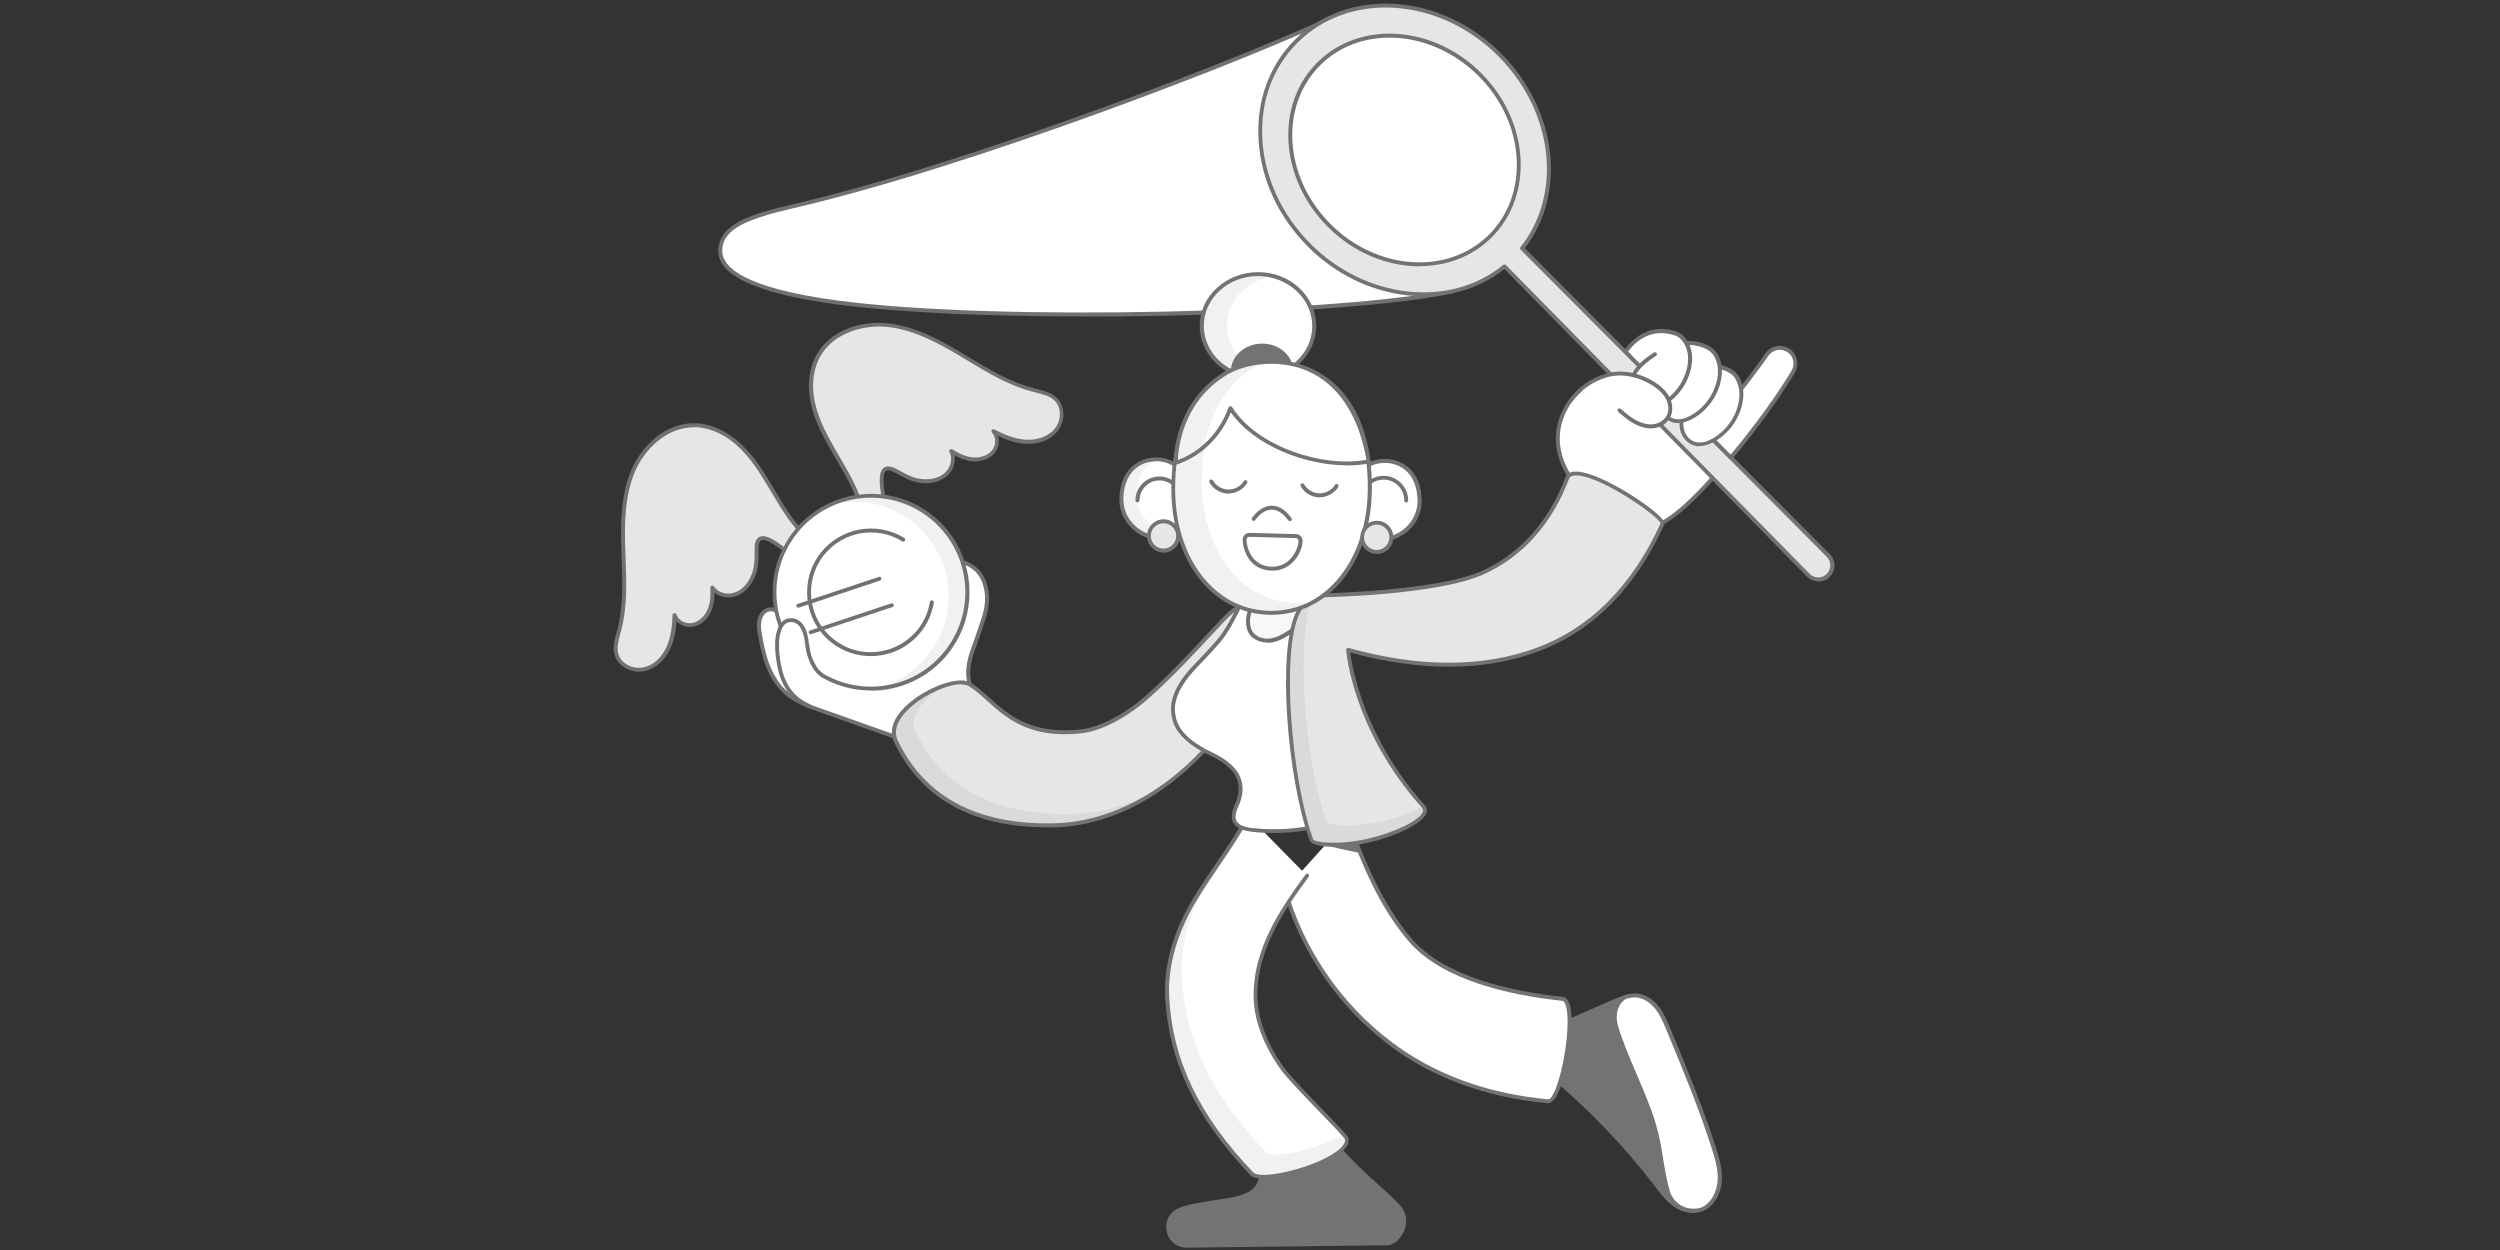
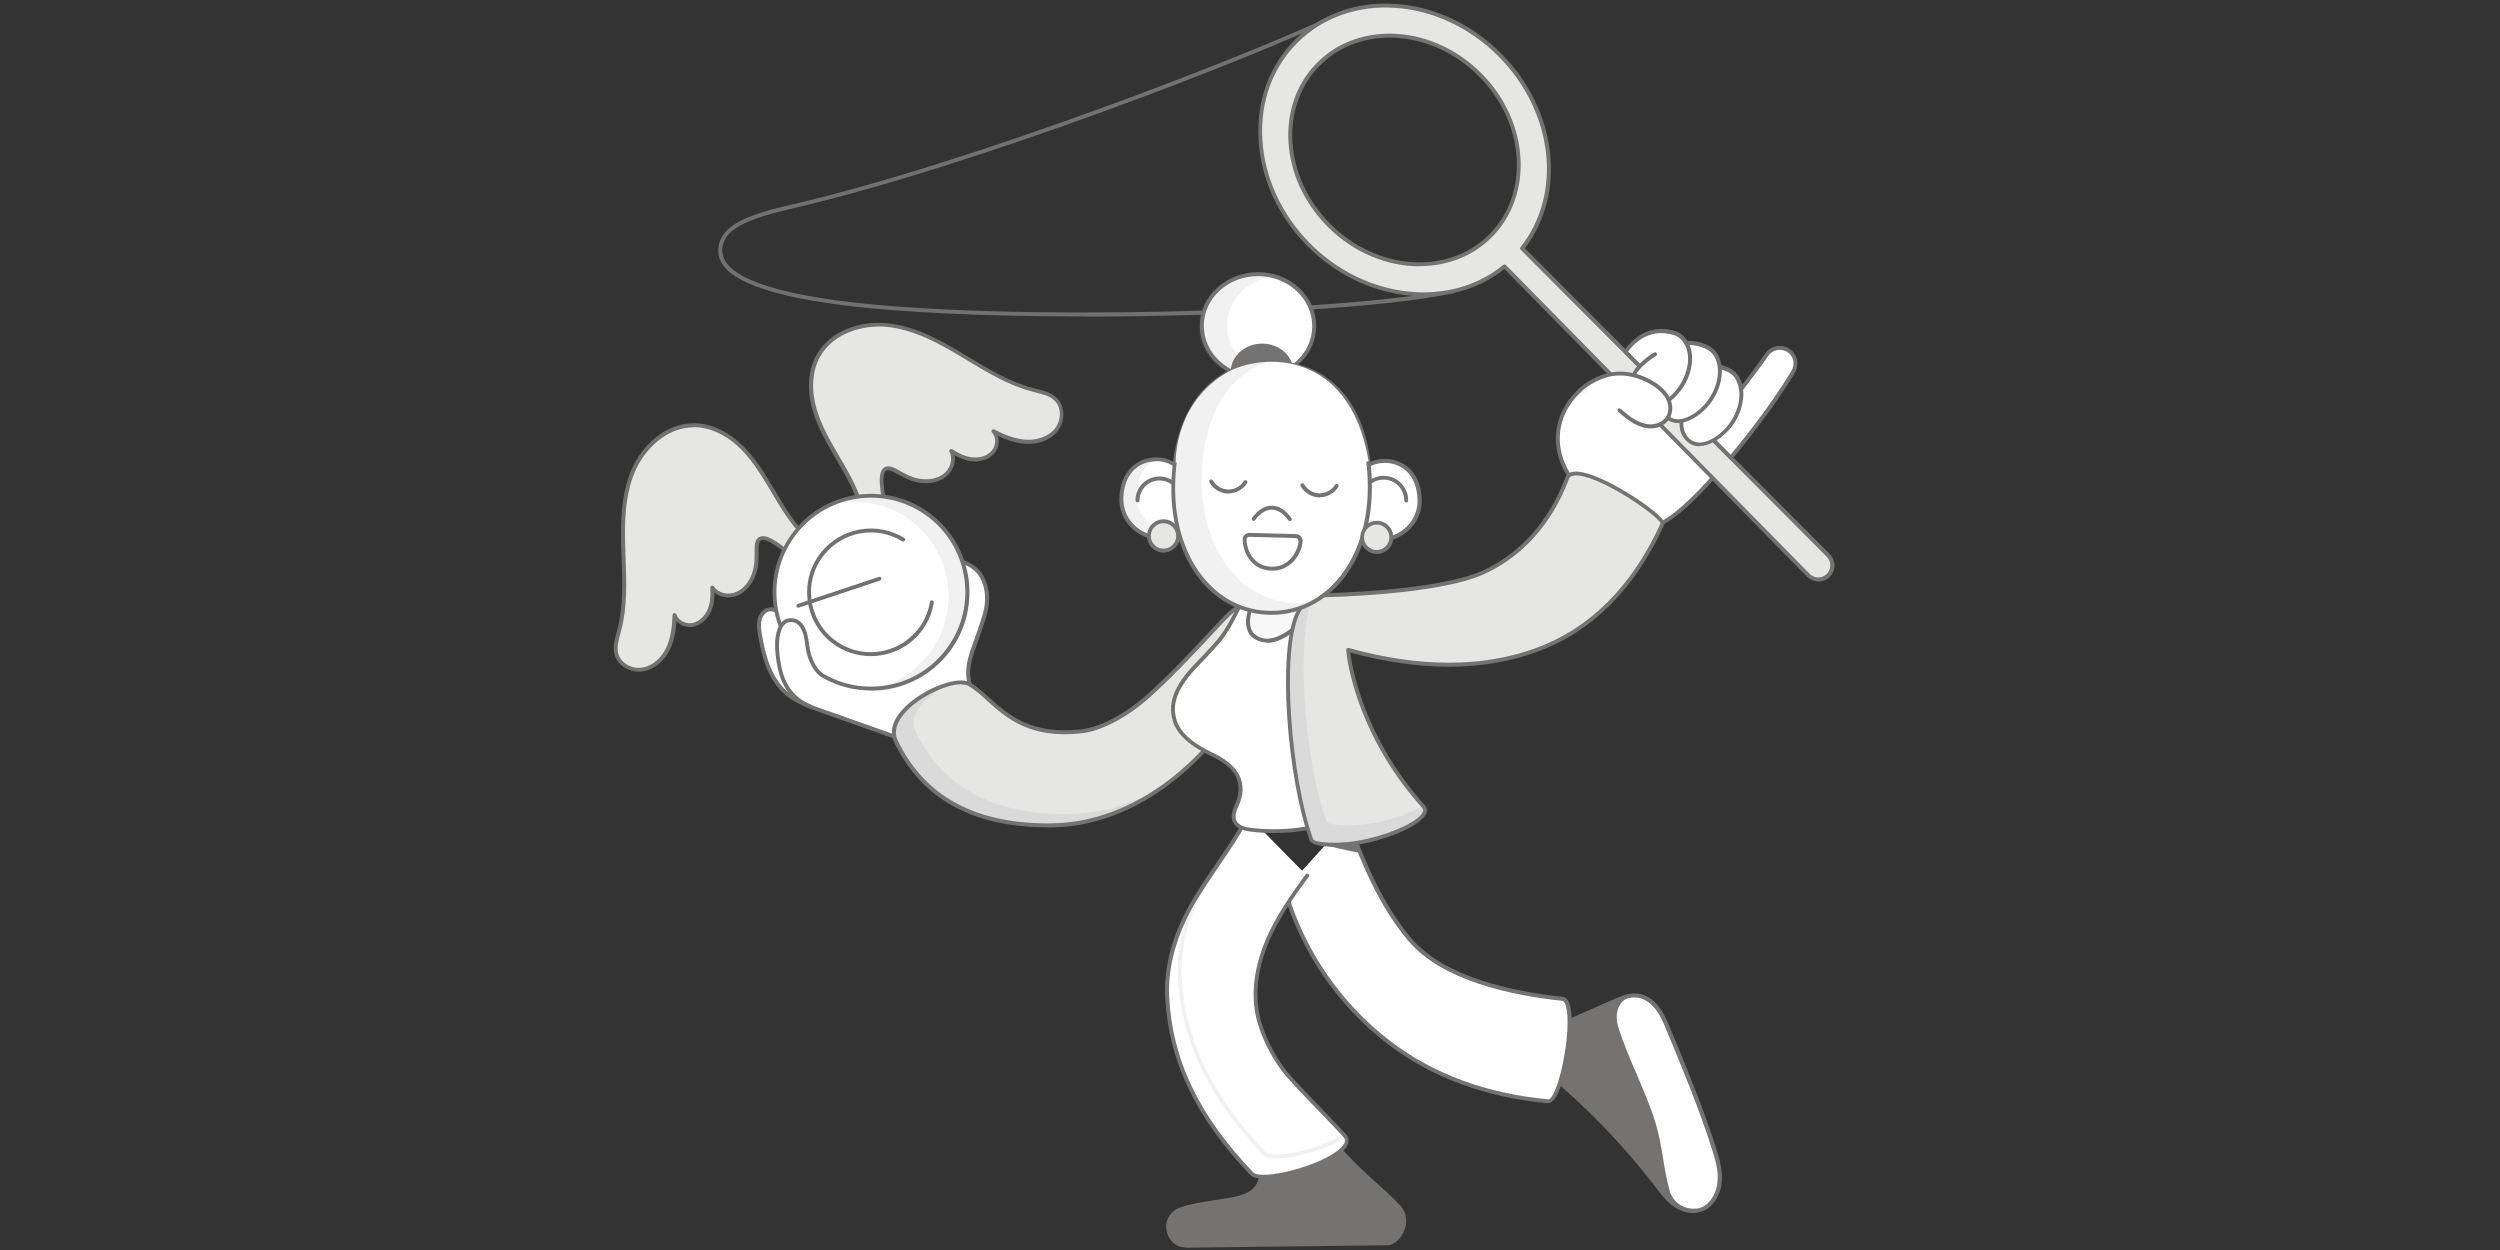
<svg xmlns="http://www.w3.org/2000/svg" id="a" viewBox="0 0 184 92">
  <rect x="0" y="0" width="184" height="92" fill="#333333" stroke="none" />
  <defs>
    <style>.b{opacity:.1;}.c{fill:#f8f8f8;}.d{fill:#e6e6e5;}.e{fill:#fff;}.f{fill:#747371;}.g{fill:#717270;}</style>
  </defs>
  <g>
    <g>
      <path class="e" d="M71.53,50.73c-.33-.65-.32-1.44-.15-2.15s.47-1.39,.7-2.09c.3-.92,.7-1.86,.54-2.93-.26-1.73-1.42-2.17-2.37-2.34-.7-.12-1.29,.6-1.9,.96-.76,.44-1.43,1.04-1.94,1.75-.38,.53-.69,1.13-1.2,1.54-.45,.36-1.01,.55-1.57,.68-2.19,.49-4.73,.23-6.49-1.17-.24-.19-.61-.16-.86,.03s-.38,.49-.41,.8,.01,.61,.07,.92c.14,.8,.31,1.6,.61,2.35s.75,1.46,1.37,1.98c.71,.6,1.6,.92,2.47,1.23l5.69,2.02,5.45-3.56Z" />
      <path class="g" d="M66.08,54.44s-.03,0-.05,0l-5.69-2.02c-.83-.3-1.78-.63-2.52-1.25-.59-.5-1.06-1.18-1.41-2.04-.32-.79-.48-1.61-.62-2.38-.06-.32-.1-.64-.07-.96,.04-.38,.21-.71,.47-.9,.31-.24,.76-.25,1.04-.03,1.57,1.25,3.95,1.68,6.36,1.14,.67-.15,1.15-.36,1.51-.65,.35-.29,.6-.66,.87-1.06,.1-.15,.2-.3,.31-.45,.53-.72,1.21-1.34,1.99-1.79,.17-.1,.34-.23,.53-.37,.45-.34,.92-.7,1.47-.6,.94,.16,2.21,.59,2.49,2.46,.14,.96-.14,1.8-.42,2.62-.04,.13-.09,.26-.13,.38-.08,.25-.17,.5-.26,.75-.16,.43-.32,.88-.43,1.33-.13,.56-.21,1.37,.14,2.06,.03,.07,.01,.15-.05,.19l-5.45,3.56s-.05,.02-.08,.02Zm-9.33-9.45c-.13,0-.27,.04-.38,.13-.19,.14-.32,.4-.35,.7-.03,.28,0,.56,.06,.88,.13,.75,.29,1.56,.6,2.32,.33,.81,.77,1.46,1.33,1.93,.7,.59,1.58,.9,2.43,1.2l5.62,1.99,5.28-3.46c-.26-.59-.3-1.32-.11-2.13,.11-.47,.28-.93,.44-1.37,.09-.24,.18-.49,.26-.74,.04-.13,.09-.26,.13-.39,.27-.78,.54-1.59,.41-2.48-.25-1.66-1.33-2.06-2.25-2.21-.43-.07-.82,.23-1.25,.55-.18,.14-.37,.28-.56,.39-.74,.43-1.4,1.01-1.9,1.71-.1,.14-.2,.29-.3,.44-.27,.4-.54,.81-.92,1.13-.52,.42-1.18,.61-1.63,.71-2.5,.56-4.97,.11-6.61-1.2-.08-.06-.19-.1-.3-.1Z" />
    </g>
    <g>
      <path class="d" d="M59.43,39.6c-1.01-.91-1.73-2.09-2.42-3.26s-1.38-2.36-2.33-3.33-2.23-1.7-3.59-1.71c-1.97-.01-3.69,1.53-4.47,3.34s-.8,3.85-.73,5.82,.21,3.98-.29,5.89c-.16,.61-.38,1.25-.19,1.85,.25,.79,1.19,1.23,2,1.06s1.46-.82,1.8-1.57,.43-1.59,.46-2.42c.17,.54,.81,.83,1.36,.72s.98-.57,1.2-1.08,.24-1.09,.21-1.65c.37,.57,1.2,.72,1.83,.45s1.05-.89,1.26-1.54,.15-1.21,.17-1.9c.05-.77,.47-1.2,2.58,.67s1.16-1.33,1.16-1.33Z" />
      <path class="g" d="M47.04,49.44c-.8,0-1.57-.49-1.79-1.2-.18-.57-.02-1.14,.13-1.7,.02-.07,.04-.15,.06-.22,.44-1.7,.38-3.51,.31-5.26,0-.2-.01-.39-.02-.59-.06-1.86-.06-4.01,.74-5.89,.74-1.72,2.44-3.44,4.61-3.43,1.27,0,2.58,.63,3.69,1.75,.92,.93,1.6,2.08,2.26,3.19l.1,.17c.74,1.25,1.43,2.35,2.4,3.23,.02,.02,.03,.04,.04,.07,.08,.28,.47,1.7-.05,2.03-.29,.18-.72,0-1.35-.56-1.44-1.28-1.95-1.34-2.13-1.27-.12,.05-.19,.22-.21,.5,0,.15,0,.29,0,.44,0,.5,0,.97-.17,1.49-.25,.77-.73,1.36-1.34,1.63-.59,.26-1.28,.17-1.73-.2,0,.53-.08,.95-.23,1.33-.25,.61-.75,1.05-1.3,1.17-.47,.1-.96-.07-1.27-.39-.04,.65-.15,1.36-.45,2.01-.4,.87-1.12,1.49-1.91,1.65-.13,.03-.25,.04-.38,.04Zm4.02-17.99c-2.02,0-3.62,1.63-4.32,3.25-.78,1.82-.78,3.93-.72,5.76,0,.19,.01,.39,.02,.59,.07,1.77,.14,3.6-.32,5.34-.02,.07-.04,.15-.06,.23-.14,.52-.29,1.05-.14,1.54,.21,.68,1.05,1.12,1.83,.96,.7-.14,1.34-.7,1.7-1.49,.35-.76,.42-1.62,.45-2.36,0-.07,.06-.13,.13-.14,.07,0,.14,.03,.16,.1,.14,.44,.68,.72,1.19,.62,.46-.1,.88-.48,1.1-1,.18-.42,.24-.92,.2-1.59,0-.07,.04-.13,.1-.15,.06-.02,.13,0,.17,.06,.31,.48,1.05,.66,1.65,.39,.53-.23,.96-.76,1.18-1.45,.15-.48,.16-.91,.16-1.4,0-.15,0-.3,0-.45,0-.16,.04-.62,.39-.76,.44-.18,1.21,.24,2.44,1.32,.71,.63,.95,.56,1,.53,.24-.15,.11-1.07-.06-1.67-.98-.9-1.68-2.01-2.42-3.26l-.1-.17c-.65-1.09-1.32-2.23-2.21-3.14-1.05-1.07-2.29-1.66-3.48-1.67h-.02Z" />
    </g>
    <g>
      <path class="d" d="M63.42,37.55c-.31-1.32-.99-2.53-1.68-3.7s-1.4-2.35-1.79-3.65-.41-2.77,.24-3.97c.94-1.73,3.13-2.49,5.09-2.3s3.76,1.16,5.45,2.18,3.38,2.1,5.3,2.59c.61,.15,1.28,.27,1.71,.72,.57,.6,.5,1.63-.04,2.26s-1.42,.88-2.25,.82-1.61-.39-2.34-.77c.39,.41,.34,1.11-.03,1.53s-.97,.59-1.53,.53-1.08-.32-1.55-.62c.32,.6,.05,1.4-.49,1.82s-1.29,.49-1.95,.36-1.13-.46-1.74-.77c-.7-.33-1.28-.17-.67,2.58s-1.72,.38-1.72,.38Z" />
      <path class="g" d="M64.9,38.65c-.57,0-1.4-.81-1.58-.99-.02-.02-.03-.04-.04-.07-.3-1.27-.93-2.41-1.66-3.66l-.1-.17c-.65-1.11-1.33-2.26-1.7-3.52-.45-1.51-.36-2.96,.25-4.08,1.03-1.9,3.37-2.56,5.23-2.37,2.03,.2,3.91,1.24,5.51,2.2,.17,.1,.34,.2,.5,.3,1.5,.9,3.05,1.84,4.75,2.27,.07,.02,.15,.04,.22,.06,.56,.14,1.14,.28,1.55,.71,.59,.62,.58,1.74-.03,2.46-.53,.61-1.41,.94-2.37,.87-.71-.05-1.38-.3-1.98-.58,.13,.42,.04,.93-.27,1.29-.37,.43-1,.65-1.65,.58-.48-.05-.92-.24-1.27-.44,.1,.57-.15,1.22-.67,1.61-.53,.4-1.28,.54-2.07,.38-.54-.11-.95-.33-1.39-.57-.13-.07-.25-.14-.39-.21-.26-.12-.43-.14-.54-.06-.15,.12-.34,.6,.08,2.48,.19,.83,.13,1.29-.17,1.45-.07,.04-.14,.05-.22,.05Zm-1.34-1.17c.44,.44,1.17,1,1.43,.86,.06-.03,.23-.21,.02-1.13-.36-1.59-.35-2.47,.02-2.77,.29-.24,.71-.04,.85,.02,.14,.07,.27,.15,.4,.22,.43,.24,.81,.44,1.31,.54,.71,.14,1.38,.02,1.84-.33,.52-.39,.72-1.13,.45-1.63-.03-.06-.02-.13,.03-.17,.05-.04,.12-.05,.18-.02,.56,.36,1.04,.55,1.49,.59,.56,.06,1.1-.12,1.4-.48,.34-.39,.35-1,.03-1.34-.05-.05-.05-.13-.01-.19,.04-.06,.12-.07,.18-.04,.66,.34,1.46,.69,2.29,.75,.86,.06,1.66-.23,2.13-.77,.52-.61,.54-1.55,.05-2.07-.35-.37-.89-.5-1.41-.63-.08-.02-.15-.04-.23-.06-1.74-.44-3.31-1.39-4.83-2.31-.17-.1-.33-.2-.5-.3-1.57-.94-3.42-1.96-5.39-2.16-1.77-.17-3.98,.45-4.95,2.23-.57,1.05-.65,2.42-.23,3.85,.36,1.22,1.03,2.36,1.67,3.46l.1,.17c.74,1.26,1.37,2.4,1.69,3.7Z" />
    </g>
    <g>
      <g>
        <circle class="e" cx="64.11" cy="43.57" r="7.1" />
        <path class="g" d="M64.1,50.82c-1.58,0-3.16-.51-4.49-1.56-1.52-1.2-2.48-2.92-2.7-4.84-.22-1.92,.32-3.82,1.52-5.33,2.48-3.13,7.05-3.66,10.18-1.18h0c3.13,2.48,3.66,7.05,1.18,10.18-1.43,1.8-3.55,2.74-5.69,2.74Zm.01-14.19c-2.05,0-4.09,.9-5.46,2.63-1.15,1.46-1.67,3.27-1.46,5.12,.21,1.85,1.13,3.5,2.59,4.65,1.46,1.15,3.27,1.67,5.12,1.46,1.85-.21,3.5-1.13,4.65-2.59,2.38-3.01,1.87-7.39-1.13-9.77-1.28-1.01-2.8-1.5-4.31-1.5Z" />
      </g>
      <g class="b">
        <g>
          <path class="g" d="M62.13,36.82c1.78-.18,3.63,.3,5.14,1.5,3.07,2.43,3.59,6.9,1.16,9.97-.96,1.21-2.24,2.03-3.63,2.42,1.84-.19,3.6-1.09,4.84-2.65,2.43-3.07,1.92-7.54-1.16-9.97-1.86-1.47-4.23-1.86-6.35-1.26Z" />
          <path class="g" d="M64.8,50.86c-.07,0-.13-.05-.14-.12-.01-.07,.03-.15,.1-.17,1.41-.4,2.64-1.22,3.55-2.37,2.38-3.01,1.87-7.39-1.13-9.77-1.43-1.13-3.22-1.65-5.03-1.46-.07,0-.14-.04-.16-.12-.01-.07,.03-.15,.1-.17,2.24-.63,4.66-.15,6.48,1.29,3.13,2.48,3.66,7.05,1.18,10.18-1.22,1.54-2.97,2.5-4.94,2.71h-.02Zm-.96-14.15c1.28,.17,2.49,.68,3.52,1.5,3.13,2.48,3.66,7.05,1.18,10.18-.6,.75-1.32,1.37-2.14,1.82,1.22-.43,2.3-1.2,3.12-2.24,2.38-3.01,1.87-7.39-1.13-9.77-1.3-1.03-2.92-1.55-4.55-1.5Z" />
        </g>
      </g>
      <g>
        <g>
          <path class="e" d="M66.47,39.72c-1.94-1.19-4.5-.77-5.95,1.05-1.56,1.97-1.23,4.83,.74,6.39s4.83,1.23,6.39-.74c.5-.63,.8-1.35,.92-2.09" />
          <path class="g" d="M64.09,48.29c-1.02,0-2.05-.33-2.91-1.01-2.03-1.61-2.37-4.57-.77-6.6,1.48-1.86,4.11-2.33,6.14-1.09,.07,.04,.09,.13,.05,.2s-.13,.09-.2,.05c-1.9-1.17-4.37-.73-5.76,1.02-1.51,1.9-1.19,4.68,.72,6.19,.92,.73,2.07,1.06,3.24,.92s2.21-.72,2.95-1.64c.47-.59,.77-1.29,.89-2.02,.01-.08,.09-.13,.17-.12,.08,.01,.13,.09,.12,.17-.13,.78-.46,1.53-.95,2.15-.93,1.17-2.3,1.78-3.69,1.78Z" />
        </g>
-         <path class="g" d="M59.67,46.68c-.06,0-.12-.04-.14-.1-.03-.08,.02-.16,.09-.18l5.97-1.99c.08-.03,.16,.02,.18,.09,.03,.08-.02,.16-.09,.18l-5.97,1.99s-.03,0-.05,0Z" />
        <path class="g" d="M58.76,44.73c-.06,0-.12-.04-.14-.1-.03-.08,.02-.16,.09-.18l5.97-1.99c.08-.03,.16,.02,.18,.09,.03,.08-.02,.16-.09,.18l-5.97,1.99s-.03,0-.05,0Z" />
      </g>
    </g>
    <g>
      <path class="e" d="M59.63,52c-1.73-.71-2.14-2.21-2.28-3.01-.11-.57-.18-1.16-.15-1.74s.22-1.51,.89-1.6c.95-.13,1.21,.99,1.27,1.41,.04,.25,.07,.5,.11,.74,.12,.66,.45,1.45,.98,1.86" />
      <path class="g" d="M59.63,52.15s-.04,0-.05-.01c-1.31-.54-2.08-1.56-2.37-3.12-.09-.48-.19-1.12-.16-1.77,.02-.38,.14-1.62,1.01-1.74,.74-.1,1.27,.47,1.43,1.53l.03,.21c.03,.17,.05,.35,.08,.52,.11,.6,.41,1.37,.93,1.77,.06,.05,.08,.14,.03,.2-.05,.06-.14,.08-.2,.03-.59-.45-.92-1.3-1.04-1.95-.03-.18-.06-.35-.08-.53l-.03-.21c-.06-.42-.3-1.4-1.11-1.29-.67,.09-.75,1.24-.76,1.47-.03,.62,.06,1.24,.15,1.7,.27,1.46,.99,2.41,2.2,2.9,.07,.03,.11,.12,.08,.19-.02,.06-.08,.09-.13,.09Z" />
    </g>
  </g>
  <g>
    <path class="f" d="M113.93,78.95c2.97,2.44,5.66,5.23,7.99,8.28,.37,.48,.73,.97,1.2,1.35s1.08,.62,1.68,.52c.9-.14,1.52-1.03,1.65-1.93s-.13-1.8-.4-2.67c-.95-2.98-2.15-5.87-3.35-8.76-.23-.54-.46-1.09-.82-1.56s-.88-.84-1.46-.9c-.56-.06-1.11,.17-1.63,.4l-4.8,2.11" />
    <path class="f" d="M124.55,89.27c-.5,0-1.04-.2-1.51-.58-.46-.36-.82-.83-1.17-1.29l-.06-.08c-2.33-3.04-5.01-5.82-7.97-8.26-.06-.05-.07-.14-.02-.2,.05-.06,.14-.07,.2-.02,2.98,2.45,5.67,5.24,8.01,8.31l.06,.08c.34,.44,.68,.9,1.12,1.24,.5,.39,1.07,.57,1.57,.49,.85-.14,1.42-1.01,1.53-1.81,.13-.86-.12-1.72-.4-2.6-.95-2.98-2.17-5.91-3.35-8.75-.22-.53-.45-1.07-.8-1.52-.38-.49-.88-.79-1.36-.84-.54-.06-1.08,.18-1.56,.39l-4.8,2.11c-.07,.03-.16,0-.19-.07-.03-.07,0-.16,.07-.19l4.8-2.11c.49-.21,1.09-.48,1.71-.41,.57,.06,1.13,.4,1.56,.96,.38,.48,.61,1.05,.84,1.59,1.18,2.84,2.4,5.78,3.36,8.77,.28,.88,.54,1.81,.41,2.73-.13,.87-.74,1.89-1.78,2.05-.09,.01-.18,.02-.28,.02Z" />
  </g>
  <g>
    <path class="e" d="M124.88,89.08c.9-.08,1.52-1.03,1.65-1.93,.13-.9-.13-1.8-.4-2.67-.95-2.98-2.15-5.87-3.35-8.76-.23-.54-.46-1.09-.82-1.56-.36-.46-.88-.84-1.46-.9-.3-.03-.59,.02-.88,.11-.79,.47-.89,1.45-.68,2.15,.66,2.28,2.12,4.95,2.78,7.23,.51,1.74,.55,3.28,1.05,5.02,.07,.26,.62,1.43,2.11,1.3Z" />
    <path class="f" d="M124.66,89.24c-1.31,0-1.9-1-2.02-1.41-.26-.88-.4-1.72-.53-2.53-.13-.8-.27-1.63-.52-2.5-.33-1.13-.87-2.39-1.38-3.6-.52-1.22-1.06-2.48-1.4-3.63-.23-.8-.09-1.82,.75-2.32,0,0,.02-.01,.03-.01,.35-.11,.65-.14,.94-.11,.57,.06,1.13,.4,1.56,.96,.38,.48,.61,1.05,.84,1.59,1.18,2.84,2.4,5.78,3.36,8.77,.28,.88,.54,1.81,.41,2.73-.14,.95-.8,1.97-1.79,2.05-.08,0-.16,.01-.24,.01Zm-4.98-15.73c-.69,.42-.8,1.29-.6,1.98,.33,1.13,.87,2.39,1.39,3.6,.52,1.22,1.06,2.48,1.4,3.63,.26,.88,.4,1.72,.53,2.53,.13,.8,.27,1.63,.52,2.5,0,.01,.43,1.33,1.95,1.2h0c.83-.07,1.4-.98,1.52-1.81,.13-.86-.12-1.72-.4-2.6-.95-2.98-2.17-5.91-3.35-8.75-.22-.53-.44-1.07-.8-1.52-.38-.49-.88-.79-1.36-.85-.24-.02-.5,0-.8,.1Z" />
  </g>
  <g>
    <path class="f" d="M92.82,86.37c-.03,1.09-.65,1.51-1.62,1.8-.92,.27-3.86,.48-4.64,1.02l-.02,.02c-1.04,.74-.51,2.48,.76,2.46l14.89-.18c.69-.06,1.81-1.57,.7-2.75s-2.71-2.31-4.62-4.53l-5.46,2.15Z" />
    <path class="f" d="M87.28,91.82c-.63,0-1.16-.4-1.37-1.03-.21-.65,0-1.32,.53-1.7l.02-.02c.53-.37,1.92-.58,3.14-.77,.63-.1,1.23-.19,1.54-.28,.92-.27,1.49-.64,1.52-1.66,0-.06,.04-.11,.09-.13l5.46-2.15c.06-.02,.12,0,.16,.04,1.17,1.35,2.19,2.27,3.1,3.09,.58,.52,1.07,.96,1.52,1.44,.68,.72,.53,1.49,.38,1.88-.22,.59-.74,1.08-1.17,1.12l-14.9,.18h-.02Zm5.68-5.35c-.07,1.19-.87,1.59-1.72,1.84-.34,.1-.91,.19-1.58,.29-1.13,.17-2.54,.38-3.02,.72l-.02,.02c-.52,.37-.56,.97-.43,1.37,.13,.4,.49,.83,1.09,.83h.01l14.89-.18c.27-.03,.72-.41,.92-.93,.13-.33,.25-.97-.32-1.57-.43-.47-.93-.91-1.5-1.42-.89-.8-1.91-1.71-3.06-3.04l-5.28,2.08Z" />
  </g>
  <g>
    <path class="e" d="M99.18,60.37c1.13,3.13,2.43,6.27,4.59,8.8,2.45,2.87,7.45,3.94,11.22,4.34,1.25,.13,0,7.64-1.07,7.54-4.55-.43-8.51-1.9-11.68-4.31-3.67-2.8-6.41-6.8-7.68-11.24" />
    <path class="f" d="M113.94,81.2h-.03c-4.58-.43-8.53-1.89-11.75-4.34-3.7-2.82-6.45-6.84-7.73-11.32-.02-.08,.02-.16,.1-.18,.08-.02,.16,.02,.18,.1,1.26,4.42,3.97,8.38,7.63,11.17,3.17,2.42,7.08,3.86,11.6,4.28,.41,.05,1.13-2.07,1.37-4.49,.18-1.85-.04-2.72-.33-2.76-3.8-.4-8.84-1.49-11.31-4.39-2.17-2.55-3.5-5.76-4.61-8.85-.03-.08,.01-.16,.09-.19,.07-.03,.16,.01,.19,.09,1.1,3.06,2.42,6.24,4.56,8.76,2.41,2.83,7.38,3.89,11.12,4.29,.77,.08,.7,1.96,.59,3.07-.15,1.5-.77,4.75-1.65,4.75Z" />
  </g>
  <g>
    <path class="e" d="M91.86,60.05c-1.15,2.19-2.72,4.13-3.99,6.26s-2.09,4.55-1.97,7.02c.19,3.87,1.57,8.18,6.23,13.06,.92,.97,8.11-1.36,6.86-2.79-.77-.88-3.88-3.95-4.56-4.89-.76-1.05-1.36-2.19-1.73-3.43-.58-1.98-.22-4.14,.59-6.03,.73-1.72,1.82-3.26,2.92-4.78" />
    <path class="f" d="M93.03,86.75c-.47,0-.82-.08-1-.26-4.05-4.24-6.04-8.42-6.27-13.15-.11-2.27,.58-4.73,1.99-7.1,.54-.91,1.14-1.8,1.73-2.66,.78-1.15,1.6-2.34,2.25-3.59,.04-.07,.12-.1,.2-.06,.07,.04,.1,.12,.06,.2-.66,1.26-1.48,2.46-2.27,3.62-.58,.86-1.18,1.74-1.72,2.64-1.38,2.33-2.05,4.73-1.95,6.94,.22,4.66,2.19,8.78,6.19,12.96,.59,.62,4.96-.44,6.4-1.76,.54-.5,.32-.76,.24-.84-.28-.32-.89-.95-1.58-1.67-1.2-1.24-2.55-2.64-2.99-3.24-.81-1.12-1.4-2.29-1.75-3.48-.68-2.32-.05-4.61,.59-6.13,.74-1.74,1.86-3.33,2.94-4.81,.05-.06,.14-.08,.2-.03,.06,.05,.08,.14,.03,.2-1.07,1.46-2.18,3.03-2.91,4.75-.63,1.47-1.24,3.7-.58,5.94,.34,1.16,.91,2.3,1.7,3.39,.42,.58,1.83,2.04,2.96,3.21,.7,.72,1.3,1.35,1.59,1.68,.18,.21,.39,.65-.27,1.24-1.06,.97-4.13,2.01-5.81,2.01Z" />
  </g>
  <g class="b">
    <g>
-       <path class="f" d="M93.06,84.89c-4.66-4.88-6.04-9.19-6.23-13.06-.12-2.47,.71-4.89,1.97-7.02,.2-.33,.4-.66,.61-.99-.54,.8-1.08,1.6-1.58,2.43-1.26,2.13-2.09,4.55-1.97,7.02,.19,3.87,1.57,8.18,6.23,13.06,.91,.95,7.88-1.29,6.91-2.72-1.8,1.07-5.32,1.94-5.95,1.28Z" />
      <path class="f" d="M92.99,86.7c-.47,0-.83-.08-1-.26-4.05-4.24-6.04-8.42-6.27-13.15-.11-2.27,.58-4.73,1.99-7.1,.49-.83,1.03-1.63,1.58-2.44,.04-.07,.13-.08,.2-.04,.07,.04,.08,.13,.04,.2-.23,.36-.43,.68-.61,.98-1.38,2.33-2.05,4.73-1.95,6.94,.22,4.66,2.19,8.78,6.19,12.96,.53,.56,3.93-.21,5.77-1.3,.07-.04,.15-.02,.19,.04,.18,.27,.24,.7-.47,1.28-1.17,.95-4.06,1.89-5.67,1.89Zm-5.51-19.52c-1.06,2.06-1.57,4.14-1.47,6.09,.22,4.66,2.19,8.78,6.19,12.96,.62,.65,4.78-.45,6.28-1.65,.36-.29,.52-.55,.47-.77-1.77,.99-5.27,1.93-5.99,1.18-4.05-4.24-6.04-8.42-6.27-13.15-.07-1.5,.2-3.08,.8-4.66Z" />
    </g>
  </g>
  <g>
    <path class="d" d="M71.34,50.35c1.84,1.07,3.21,4.03,8.23,3.46,1.5-.17,3.39-1.19,5.02-2.67,2.67-2.42,5.05-5.24,5.93-6.02,1.42-1.25,3.07-1.01,3.07-1.01l-3.99,9.96s-4.67,6.52-12.13,6.66c-7.56,.14-10.37-3.74-11.54-6.19-1.08-2.27,4.11-4.95,5.41-4.2Z" />
    <path class="f" d="M77.07,60.89c-5.5,0-9.28-2.11-11.27-6.28-.39-.83-.06-1.79,.95-2.71,1.45-1.33,3.8-2.18,4.66-1.67h0c.48,.28,.92,.68,1.4,1.11,1.36,1.23,3.06,2.76,6.75,2.34,1.45-.17,3.3-1.15,4.94-2.63,1.66-1.5,3.21-3.16,4.34-4.38,.7-.75,1.25-1.34,1.58-1.64,1.45-1.28,3.11-1.05,3.18-1.04,.04,0,.08,.03,.1,.07,.02,.04,.03,.08,0,.13l-3.99,9.96s0,.02-.02,.03c-.05,.07-4.8,6.59-12.24,6.72-.14,0-.27,0-.4,0Zm-6.33-10.53c-.99,0-2.71,.75-3.79,1.75-.52,.48-1.33,1.43-.88,2.38,1.98,4.15,5.81,6.2,11.4,6.11,7.13-.13,11.76-6.25,12-6.59l3.91-9.76c-.46-.02-1.69,.04-2.76,.99-.33,.29-.87,.88-1.56,1.62-1.14,1.22-2.69,2.89-4.36,4.4-1.68,1.52-3.59,2.54-5.1,2.71-3.82,.43-5.57-1.14-6.97-2.41-.46-.42-.9-.81-1.35-1.07h0c-.13-.08-.31-.11-.53-.11Z" />
  </g>
  <g class="b">
    <g>
      <path class="f" d="M67.24,53.87c-.56-1.18,.57-2.46,1.96-3.33-1.86,.72-4,2.45-3.27,3.98,1.16,2.44,3.97,6.33,11.54,6.19,2.54-.05,4.76-.84,6.58-1.86-1.54,.69-3.31,1.17-5.27,1.2-7.56,.14-10.37-3.74-11.54-6.19Z" />
      <path class="f" d="M77.07,60.86c-5.5,0-9.28-2.11-11.27-6.28-.21-.44-.21-.91-.02-1.41,.48-1.2,2.03-2.25,3.37-2.77,.07-.03,.15,0,.18,.07,.03,.07,.01,.15-.05,.19-1.27,.79-2.44,2.02-1.91,3.14h0c1.98,4.16,5.82,6.21,11.4,6.11,1.76-.03,3.51-.43,5.21-1.19,.07-.03,.15,0,.19,.07,.03,.07,0,.15-.06,.19-2.14,1.2-4.38,1.83-6.64,1.87-.14,0-.27,0-.4,0Zm-9.15-9.51c-.83,.52-1.58,1.21-1.87,1.93-.17,.42-.16,.81,.01,1.17,1.98,4.15,5.81,6.21,11.4,6.11,1.29-.02,2.58-.24,3.85-.66-.84,.18-1.69,.28-2.54,.3-5.71,.11-9.64-2-11.67-6.27-.42-.89,.04-1.81,.81-2.58Z" />
    </g>
  </g>
  <g>
    <g>
-       <path class="e" d="M98.16,1.23c-5.58,2.73-26.42,10.86-39.79,13.95-3.32,.77-5.41,1.52-5.36,3.34,.03,1.27,1.75,2.82,8.57,3.74,11.54,1.55,37.45,.9,45.33-.83,.04-.22,4.84-4.05,4.84-4.05l1.01-6.64-3.39-6.42-5.72-3.34-5.5,.25Z" />
      <path class="g" d="M79.75,23.29c-6.9,0-13.57-.27-18.19-.89-5.72-.77-8.65-2.07-8.69-3.88-.05-2.04,2.45-2.78,5.47-3.48,13.26-3.07,34.12-11.19,39.76-13.94,.02,0,.04-.01,.06-.01l5.5-.25s.06,0,.08,.02l5.72,3.34s.04,.03,.06,.06l3.39,6.42s.02,.06,.01,.09l-1.01,6.64s-.02,.07-.05,.09c-1.76,1.4-4.6,3.72-4.79,3.99-.02,.04-.06,.08-.1,.09-4.74,1.04-16.25,1.72-27.19,1.72ZM98.2,1.37c-5.68,2.77-26.54,10.88-39.79,13.95-3.44,.8-5.29,1.54-5.25,3.19,.03,1.13,1.52,2.67,8.44,3.6,11.91,1.6,37.48,.87,45.24-.82,.35-.4,1.95-1.74,4.77-3.99l1-6.54-3.34-6.34-5.64-3.3-5.43,.25Zm8.86,20.08h0Zm0,0h0Z" />
    </g>
    <g>
      <g>
        <path class="e" d="M116.28,28.75c-1.92,1.72-2.57,4.9,.47,7.77,1.83,1.73,4.04,2.7,5.63,1.95,1.93-.99,5.03-4.87,5.03-4.87" />
        <path class="g" d="M121.18,38.87c-1.37,0-3-.79-4.53-2.24-1.42-1.34-2.16-2.87-2.14-4.41,.02-1.33,.63-2.64,1.67-3.58,.06-.05,.15-.05,.2,.01,.05,.06,.05,.15-.01,.2-.98,.89-1.56,2.11-1.57,3.37-.02,1.46,.69,2.91,2.05,4.19,1.96,1.85,4.05,2.59,5.47,1.92,1.88-.96,4.95-4.79,4.98-4.83,.05-.06,.14-.07,.2-.02,.06,.05,.07,.14,.02,.2-.13,.16-3.14,3.92-5.08,4.91-.38,.18-.81,.27-1.26,.27Z" />
      </g>
      <g>
        <path class="d" d="M110.42,4.06c-4.39-4.43-11.11-4.9-15-1.05s-3.48,10.57,.91,15.01,10.45,4.85,14.4,1.59l22.36,22.73c.4,.41,1.06,.41,1.47,0h0c.41-.4,.41-1.06,0-1.47l-22.53-22.6c3.11-3.93,2.49-10.07-1.62-14.21Zm-.75,13.33c-3.08,3.05-8.39,2.68-11.87-.83s-3.8-8.83-.72-11.88,8.39-2.68,11.87,.83c3.48,3.51,3.8,8.83,.72,11.88Z" />
        <path class="f" d="M133.83,42.79h0c-.32,0-.61-.13-.84-.35l-22.27-22.64c-4.02,3.22-10.36,2.49-14.49-1.68-2.15-2.17-3.43-4.94-3.6-7.81-.17-2.88,.78-5.5,2.69-7.4,1.91-1.89,4.55-2.82,7.42-2.62,2.87,.2,5.63,1.51,7.78,3.68,4.09,4.13,4.81,10.26,1.71,14.3l22.44,22.51c.22,.22,.35,.52,.35,.84,0,.32-.13,.61-.35,.84-.22,.22-.52,.34-.83,.34Zm-23.1-23.33s.08,.01,.1,.04l22.36,22.73c.17,.17,.39,.27,.63,.27h0c.24,0,.46-.09,.63-.26,.17-.17,.26-.39,.26-.63,0-.24-.09-.46-.26-.63l-22.53-22.6c-.05-.05-.06-.13-.01-.19,3.11-3.93,2.42-9.96-1.6-14.02h0c-2.1-2.12-4.8-3.39-7.59-3.59-2.79-.2-5.35,.71-7.2,2.54-1.85,1.83-2.78,4.38-2.61,7.17,.17,2.8,1.42,5.51,3.52,7.63,4.06,4.1,10.3,4.79,14.2,1.58,.03-.02,.06-.03,.09-.03Zm-6.26,.14c-2.37,0-4.85-.99-6.78-2.94-3.53-3.56-3.85-8.98-.72-12.08s8.55-2.73,12.08,.83c3.53,3.56,3.85,8.98,.72,12.08h0c-1.42,1.41-3.32,2.1-5.3,2.1Zm-2.2-16.83c-1.9,0-3.73,.66-5.09,2.02-3.02,2.99-2.7,8.23,.72,11.67,3.41,3.45,8.65,3.82,11.67,.83,3.02-2.99,2.7-8.23-.72-11.67-1.87-1.88-4.28-2.85-6.57-2.85Zm7.39,14.63h0Z" />
      </g>
      <g>
        <g>
          <path class="e" d="M125.58,31.84l1.81,1.84s2.81-3.3,4.59-6.33c.36-.61,.1-1.4-.56-1.66h0c-.5-.2-1.08-.03-1.39,.42-1.45,2.1-4.45,5.74-4.45,5.74Z" />
          <path class="g" d="M127.39,33.82s-.08-.02-.1-.04l-1.81-1.84c-.05-.05-.06-.14,0-.19,.03-.04,3.02-3.66,4.44-5.73,.35-.51,.99-.7,1.56-.47,.35,.14,.62,.43,.74,.79,.12,.36,.08,.76-.11,1.08-1.77,3-4.58,6.32-4.61,6.35-.03,.03-.06,.05-.11,.05h0Zm-1.62-1.99l1.61,1.63c.52-.62,2.91-3.53,4.48-6.19,.15-.26,.18-.56,.09-.84-.09-.28-.31-.5-.58-.61-.44-.18-.94-.03-1.22,.37-1.3,1.89-3.88,5.04-4.38,5.65Z" />
        </g>
        <g>
          <path class="e" d="M124.48,29.57c-.04-.27-1.04-1.05-1.04-1.05,0,0,1.33-2.36,3.65-1.35,.64,.27,.81,.62,.97,1.1s.14,1,.03,1.49c-.25,1.09-.97,2.07-1.95,2.63-.42,.24-.92,.4-1.39,.27-.55-.15-.93-.7-.99-1.27s.18-1.14,.53-1.58,.82-.79,1.3-1.1" />
          <path class="g" d="M125.09,32.85c-.13,0-.26-.02-.38-.05-.58-.16-1.03-.74-1.09-1.4-.05-.56,.15-1.16,.56-1.69,.05-.06,.09-.11,.14-.17-.1-.17-.55-.59-.97-.91-.06-.04-.07-.12-.04-.19,.01-.02,1.42-2.46,3.83-1.42,.71,.31,.9,.72,1.05,1.18,.15,.46,.16,.99,.03,1.57-.25,1.13-1.01,2.15-2.02,2.72-.39,.22-.78,.34-1.12,.34Zm.5-4.29s.09,.02,.12,.07c.04,.07,.03,.16-.04,.2-.45,.29-.91,.63-1.27,1.07-.37,.47-.55,.99-.5,1.48,.05,.55,.41,1.02,.88,1.15,.46,.13,.95-.07,1.28-.26,.94-.53,1.64-1.48,1.88-2.53,.12-.52,.11-1.01-.03-1.42-.14-.43-.29-.75-.89-1.01-.91-.39-1.76-.3-2.54,.28-.44,.33-.73,.72-.86,.91,.27,.21,.7,.57,.89,.85,.31-.3,.67-.55,.99-.76,.02-.02,.05-.02,.08-.02Z" />
        </g>
        <g>
          <path class="e" d="M122.9,27.86c-.04-.27-1.04-1.05-1.04-1.05,0,0,1.19-2.26,3.55-1.37,.67,.25,.91,.63,1.07,1.11s.14,1,.03,1.49c-.25,1.09-.97,2.07-1.95,2.63-.42,.24-.92,.4-1.39,.27-.55-.15-.93-.7-.99-1.27s.18-1.14,.53-1.58,.82-.79,1.3-1.1" />
          <path class="g" d="M123.51,31.14c-.13,0-.26-.02-.38-.05-.58-.16-1.03-.74-1.09-1.4-.05-.56,.15-1.16,.56-1.69,.05-.06,.09-.11,.14-.17-.1-.17-.55-.59-.97-.91-.06-.04-.07-.12-.04-.18,.01-.02,1.28-2.36,3.73-1.43,.76,.29,1,.75,1.15,1.2,.15,.46,.16,.99,.03,1.57-.25,1.13-1.01,2.15-2.02,2.72-.39,.22-.78,.34-1.12,.34Zm.5-4.29s.09,.02,.12,.07c.04,.07,.03,.16-.04,.2-.45,.29-.91,.63-1.27,1.07-.37,.47-.55,.99-.5,1.48,.05,.55,.41,1.02,.88,1.15,.46,.13,.95-.07,1.28-.26,.94-.53,1.64-1.48,1.88-2.53,.12-.52,.11-1.01-.03-1.42-.15-.46-.37-.79-.98-1.02-1.95-.74-3.05,.77-3.31,1.19,.27,.21,.7,.57,.9,.85,.31-.3,.67-.55,.99-.76,.02-.02,.05-.02,.08-.02Z" />
        </g>
        <g>
          <path class="e" d="M120.7,26.93c-.27-.23-1.04-1.05-1.04-1.05,0,0,1.25-2.14,3.65-1.35,.48,.16,.81,.62,.97,1.1s.14,1,.03,1.49c-.25,1.09-.97,2.07-1.95,2.63-.42,.24-.92,.4-1.39,.27-.55-.15-.93-.7-.99-1.27s.18-1.14,.53-1.58,.82-.79,1.3-1.1" />
          <path class="g" d="M121.31,30.21c-.13,0-.26-.02-.38-.05-.58-.16-1.03-.74-1.09-1.4-.05-.56,.15-1.16,.56-1.69,.03-.04,.07-.09,.11-.13-.32-.3-.92-.93-.95-.96-.04-.05-.05-.12-.02-.17,.01-.02,1.33-2.24,3.82-1.42,.47,.16,.87,.6,1.06,1.19,.15,.46,.16,.99,.03,1.57-.25,1.13-1.01,2.15-2.02,2.72-.39,.22-.78,.34-1.12,.34Zm.5-4.29s.09,.02,.12,.07c.04,.07,.03,.16-.04,.2-.45,.29-.91,.63-1.27,1.07-.37,.47-.55,.99-.5,1.48,.05,.55,.41,1.02,.88,1.15,.46,.13,.95-.07,1.28-.26,.94-.53,1.64-1.48,1.88-2.53,.12-.52,.11-1.01-.03-1.42-.17-.5-.49-.88-.88-1-1.98-.65-3.15,.81-3.42,1.2,.18,.19,.61,.64,.86,.87,.32-.32,.69-.58,1.03-.8,.02-.02,.05-.02,.08-.02Z" />
        </g>
      </g>
      <g>
        <path class="e" d="M119.19,30.21c.35,.3,.7,.6,1.11,.83s.86,.38,1.32,.34,.92-.27,1.15-.66c.24-.42,.21-.96,0-1.39s-.58-.77-.99-1.03c-1.01-.66-2.3-.99-3.46-.67-.75,.21-1.45,.6-2.04,1.12" />
        <path class="g" d="M121.5,31.53c-.41,0-.84-.13-1.27-.37-.42-.23-.78-.55-1.13-.85-.06-.05-.07-.14-.02-.2,.05-.06,.14-.07,.2-.02,.34,.29,.69,.59,1.08,.81,.42,.24,.85,.35,1.24,.33,.44-.03,.84-.26,1.04-.59,.2-.35,.2-.83-.01-1.25-.18-.35-.49-.68-.94-.98-1.06-.69-2.31-.94-3.35-.66-.72,.2-1.41,.57-1.98,1.09-.06,.05-.15,.05-.2-.01-.05-.06-.05-.15,.01-.2,.61-.54,1.33-.94,2.1-1.15,1.12-.31,2.45-.05,3.58,.69,.49,.32,.84,.69,1.04,1.09,.25,.51,.25,1.09,0,1.53-.24,.42-.73,.7-1.27,.74-.04,0-.09,0-.13,0Z" />
      </g>
    </g>
    <g>
-       <path class="e" d="M92.14,44.17c.02,.2-.43-.53-.93,.46-.26,.52-.86,1.78-1.54,2.57-.81,.94-1.63,1.76-1.76,1.9-.66,.71-1.76,2-1.56,3.41,.08,.61,.27,1.8,2.81,3,.78,.36,1.56,.91,1.89,1.53,.48,.89,.19,1.77-.05,2.28-.45,.97-.2,1.6,1.09,1.75,2.32,.27,4.84-.03,6.72-.91,.33-.77-1.63-16.45-1.63-16.45l-5.05,.46Z" />
+       <path class="e" d="M92.14,44.17c.02,.2-.43-.53-.93,.46-.26,.52-.86,1.78-1.54,2.57-.81,.94-1.63,1.76-1.76,1.9-.66,.71-1.76,2-1.56,3.41,.08,.61,.27,1.8,2.81,3,.78,.36,1.56,.91,1.89,1.53,.48,.89,.19,1.77-.05,2.28-.45,.97-.2,1.6,1.09,1.75,2.32,.27,4.84-.03,6.72-.91,.33-.77-1.63-16.45-1.63-16.45Z" />
      <path class="g" d="M93.74,61.31c-.55,0-1.11-.03-1.66-.1-.68-.08-1.11-.29-1.31-.65-.18-.33-.15-.77,.1-1.31,.37-.8,.39-1.52,.06-2.15-.28-.53-.96-1.08-1.83-1.47-2.63-1.24-2.81-2.51-2.89-3.11-.21-1.55,1.1-2.99,1.6-3.52,.03-.03,.08-.08,.16-.17,.31-.32,.96-.99,1.6-1.73,.61-.71,1.16-1.81,1.45-2.4l.07-.14c.17-.33,.35-.53,.56-.59,.19-.06,.36,0,.45,.06,.01,0,.02,0,.04,0l5.05-.46c.08,0,.15,.05,.16,.13,.2,1.61,1.95,15.74,1.62,16.52-.01,.03-.04,.06-.07,.07-1.42,.66-3.26,1.02-5.14,1.02Zm-1.95-17.07s-.04,0-.07,.01c-.13,.04-.26,.19-.38,.45l-.07,.14c-.3,.6-.85,1.72-1.49,2.46-.65,.75-1.3,1.42-1.61,1.74-.08,.08-.13,.13-.15,.16-.47,.51-1.72,1.87-1.53,3.29,.08,.56,.24,1.71,2.73,2.89,.92,.42,1.65,1.02,1.96,1.6,.38,.71,.37,1.52-.05,2.41-.21,.45-.25,.8-.11,1.05,.15,.26,.52,.43,1.09,.5,2.34,.27,4.79-.06,6.59-.87,.17-.91-.87-10.04-1.64-16.19l-4.83,.44s-.02,.01-.02,.02c-.08,.06-.17,.01-.23-.02-.05-.03-.12-.06-.19-.06Zm.2-.06h0Z" />
    </g>
    <g>
      <path class="c" d="M92.04,44.81c-.22,.57-.27,1.23,0,1.72,.22,.39,.98,.89,2.04,.45,1.12-.47,2.1-1.44,2.6-2.64,.05-.12-2.08-.84-2.28-.89-.4-.11-.8-.2-1.2-.27-.33-.06-.45-.05-.68,.26-.3,.42-.3,.88-.49,1.37Z" />
      <path class="g" d="M93.27,47.29c-.67,0-1.17-.35-1.36-.69-.27-.48-.27-1.17,0-1.84h0c.07-.17,.11-.35,.15-.51,.07-.3,.15-.6,.35-.89,.26-.36,.45-.38,.82-.31,.41,.07,.82,.16,1.22,.27,.02,0,2.25,.71,2.37,.96,.02,.04,.02,.09,0,.13-.5,1.21-1.51,2.23-2.68,2.72-.31,.13-.6,.18-.86,.18Zm-1.1-2.43c-.23,.6-.23,1.19,0,1.6,.17,.31,.85,.81,1.86,.38,1.07-.45,2-1.37,2.48-2.47-.36-.19-1.91-.73-2.15-.79-.39-.11-.79-.2-1.19-.26-.3-.05-.36-.05-.53,.2-.17,.24-.24,.51-.31,.79-.04,.18-.09,.36-.16,.55h0Z" />
    </g>
    <g>
      <path class="d" d="M104.79,59.37c.65,.81-1.9,2.01-4.13,2.51-2.17,.49-4.01,.29-4.14-.07-1.63-4.49-2.41-13.98-.97-16.77,0,0,.45-1.07,1.8-1.24,0,0,8.41-.14,11.8-1.68,3.96-1.8,5.56-5.25,6.2-6.95,.59-1.58,7.27,2.81,7.01,3.39-.96,2.1-3.54,7.19-9.3,9.28-3.5,1.27-8.1,1.57-13.84-.02,0,0,.43,5.84,5.56,11.54Z" />
      <path class="f" d="M98.15,62.32c-.95,0-1.65-.16-1.76-.46-1.65-4.55-2.43-14.05-.97-16.88,.01-.04,.49-1.14,1.91-1.31,.1,0,8.43-.16,11.76-1.66,2.8-1.27,4.91-3.64,6.12-6.87,.06-.16,.21-.37,.58-.42,1.59-.23,5.9,2.6,6.59,3.53,.08,.1,.17,.25,.1,.39-2.16,4.73-5.32,7.88-9.38,9.35-3.94,1.43-8.55,1.44-13.72,.04,.14,1.08,1,6.25,5.5,11.25h0c.14,.17,.17,.37,.1,.57-.29,.82-2.41,1.75-4.31,2.18-.89,.2-1.8,.3-2.55,.3Zm17.84-27.33c-.27,0-.44,.08-.51,.25-1.24,3.3-3.41,5.73-6.28,7.03-3.38,1.53-11.52,1.68-11.86,1.69-1.23,.15-1.65,1.11-1.67,1.15-1.41,2.74-.62,12.26,.98,16.66,.11,.23,1.81,.46,3.97-.03,2-.45,3.88-1.36,4.1-1.99,.04-.11,.02-.2-.05-.29-2.67-2.96-4.04-5.96-4.73-7.95-.75-2.17-.86-3.61-.86-3.67,0-.05,.02-.09,.05-.12,.04-.03,.08-.04,.13-.03,5.19,1.44,9.82,1.45,13.75,.02,3.98-1.44,7.08-4.53,9.21-9.19-.11-.47-4.04-3.28-6.02-3.52-.08,0-.15-.01-.21-.01Z" />
    </g>
    <g class="b">
      <g>
        <path class="f" d="M97.52,60.54c-1.58-4.35-2.37-13.43-1.09-16.5-.56,.37-.77,.87-.77,.87-1.44,2.79-.66,12.28,.97,16.77,.13,.36,1.97,.56,4.14,.07,2.1-.47,4.49-1.58,4.21-2.38-.84,.5-2.12,.97-3.31,1.24-2.17,.49-4.01,.29-4.14-.07Z" />
        <path class="f" d="M98.26,62.18c-.95,0-1.65-.16-1.76-.46-1.65-4.55-2.43-14.05-.97-16.88,0-.01,.23-.54,.82-.92,.05-.03,.12-.03,.17,0,.05,.04,.07,.11,.04,.17-1.08,2.62-.73,11.37,1.1,16.4,.11,.23,1.81,.46,3.97-.03,1.22-.27,2.47-.74,3.27-1.23,.04-.02,.08-.03,.12-.01,.04,.01,.07,.05,.09,.09,.06,.16,.04,.33-.06,.51-.45,.81-2.52,1.66-4.25,2.05-.89,.2-1.8,.3-2.55,.3Zm-2.14-17.69c-.23,.25-.33,.47-.33,.47-1.41,2.74-.62,12.26,.98,16.66,.11,.23,1.81,.46,3.97-.03,1.9-.43,3.72-1.28,4.06-1.91,.01-.03,.03-.05,.03-.08-.82,.45-2,.88-3.14,1.13-2.02,.46-4.11,.38-4.31-.16h0c-1.48-4.07-2.31-12.56-1.27-16.1Z" />
      </g>
    </g>
    <g>
      <path class="f" d="M98.01,62.17c.75,.19,1.99,.43,1.99,.43l-.16-.51c-1.07,.23-1.83,.07-1.83,.07Z" />
      <path class="f" d="M100,62.75s-.02,0-.03,0c-.01,0-1.25-.24-2-.44-.08-.02-.12-.1-.11-.17,.02-.08,.09-.13,.17-.11,0,0,.75,.14,1.77-.07,.07-.02,.15,.03,.17,.1l.16,.51s0,.1-.03,.14c-.03,.03-.07,.05-.11,.05Zm-.65-.42c.17,.04,.32,.07,.43,.09l-.05-.15c-.13,.03-.26,.04-.39,.06Z" />
    </g>
  </g>
  <g>
    <g>
      <path class="e" d="M92.61,20.17c2.28,.01,4.12,1.73,4.11,3.84s-1.88,3.8-4.16,3.79-4.12-1.73-4.11-3.84,1.88-3.8,4.16-3.79" />
      <path class="f" d="M92.59,27.94h-.03c-1.14,0-2.21-.42-3.01-1.17-.81-.75-1.25-1.75-1.24-2.81,0-1.06,.46-2.05,1.28-2.79,.81-.73,1.87-1.14,3-1.14h.03c1.14,0,2.21,.42,3.01,1.17,.81,.75,1.25,1.75,1.24,2.81,0,1.06-.46,2.05-1.28,2.79-.81,.73-1.87,1.14-3,1.14Zm-.01-7.62c-1.06,0-2.05,.38-2.8,1.06-.76,.69-1.17,1.6-1.18,2.58,0,.98,.4,1.9,1.15,2.6,.75,.7,1.75,1.09,2.82,1.1h.03c1.06,0,2.05-.38,2.8-1.06,.76-.69,1.17-1.6,1.18-2.58,0-.98-.4-1.9-1.15-2.6-.75-.7-1.75-1.09-2.82-1.1h-.03Z" />
    </g>
    <g class="b">
      <g>
        <path class="f" d="M90.17,23.93c.01-1.74,1.28-3.19,3-3.64-.21-.03-.43-.05-.65-.06-2.28-.01-4.14,1.68-4.16,3.79s1.83,3.82,4.11,3.84c.4,0,.79-.05,1.16-.15-1.97-.3-3.47-1.88-3.46-3.78Z" />
        <path class="f" d="M92.5,28h-.03c-2.36-.02-4.27-1.8-4.25-3.98,.01-2.17,1.93-3.93,4.27-3.93h.03c.21,0,.43,.02,.67,.06,.07,.01,.12,.07,.12,.14,0,.07-.04,.13-.11,.15-1.69,.44-2.88,1.88-2.89,3.5-.01,1.81,1.39,3.34,3.33,3.64,.07,.01,.12,.07,.12,.14,0,.07-.04,.13-.11,.15-.38,.1-.78,.15-1.16,.15Zm-.02-7.62c-2.18,0-3.96,1.63-3.97,3.64-.01,2.02,1.77,3.68,3.97,3.69,.14,0,.29,0,.44-.02-1.72-.54-2.89-2.03-2.88-3.76h0c0-1.53,.99-2.91,2.45-3.55Z" />
      </g>
    </g>
    <g>
      <ellipse class="f" cx="92.9" cy="27.36" rx="1.92" ry="2.16" transform="translate(64.94 120.09) rotate(-89.64)" />
      <path class="f" d="M92.9,29.42h-.02c-1.27,0-2.3-.94-2.29-2.08,0-1.13,1.04-2.05,2.3-2.05h.02c1.27,0,2.3,.94,2.29,2.08h0c0,1.13-1.04,2.05-2.3,2.05Zm0-3.83c-1.1,0-2.01,.79-2.01,1.76,0,.98,.89,1.78,2,1.78h.01c1.1,0,2.01-.79,2.01-1.76,0-.98-.89-1.78-2-1.78h-.01Zm2.16,1.78h0Z" />
    </g>
    <g>
      <g>
        <path class="e" d="M86.88,34.66c-.86-1.37-4.23-1.31-4.34,2.01-.05,1.61,1.29,2.93,2.91,2.94,.51,0,.99-.13,1.41-.35l.03-4.6Z" />
        <path class="f" d="M85.46,39.75h-.02c-.83,0-1.64-.35-2.22-.95-.56-.58-.86-1.34-.83-2.14,.07-2.15,1.42-2.75,2-2.9,1.03-.28,2.15,.07,2.62,.82,.01,.02,.02,.05,.02,.08l-.03,4.6c0,.05-.03,.1-.08,.13-.45,.24-.95,.37-1.46,.37Zm-.37-5.8c-.21,0-.42,.03-.63,.08-1.09,.29-1.74,1.25-1.78,2.63-.02,.72,.24,1.4,.75,1.93,.52,.54,1.26,.86,2.01,.86,.44,.01,.87-.1,1.26-.3l.03-4.47c-.31-.46-.96-.74-1.64-.74Z" />
      </g>
      <g class="b">
        <g>
          <path class="f" d="M83.5,36.38c.04-1.32,.61-2.13,1.32-2.53-1.12,.11-2.25,.94-2.32,2.84-.05,1.61,1.29,2.93,2.91,2.94,.49,0,.96-.12,1.37-.33-.12,.01-.24,.02-.37,.02-1.61-.01-2.96-1.33-2.91-2.94Z" />
          <path class="f" d="M85.43,39.77s-.01,0-.02,0c-.83,0-1.64-.35-2.22-.95-.56-.58-.86-1.34-.83-2.14,.07-2.03,1.31-2.87,2.45-2.98,.07,0,.13,.04,.15,.1,.02,.07,0,.14-.07,.17-.54,.31-1.2,.97-1.25,2.41h0c-.02,.72,.24,1.4,.75,1.93,.52,.54,1.26,.86,2.01,.86,.12,0,.23,0,.35-.02,.07,0,.14,.03,.16,.1,.02,.07,0,.14-.07,.17-.44,.23-.92,.35-1.41,.35Zm-1.23-5.64c-.8,.31-1.5,1.09-1.55,2.55-.02,.72,.24,1.4,.75,1.93,.52,.54,1.26,.86,2.01,.86,.19,0,.38-.02,.56-.05-.68-.1-1.31-.42-1.79-.92-.56-.58-.86-1.34-.83-2.14,.03-.94,.33-1.71,.85-2.23Zm-.7,2.24h0Z" />
        </g>
      </g>
      <g>
        <path class="e" d="M100.17,34.74c.88-1.36,4.25-1.26,4.32,2.07,.03,1.61-1.33,2.92-2.94,2.91-.51,0-.99-.14-1.4-.37l.03-4.6Z" />
        <path class="f" d="M101.56,39.86h-.02c-.52,0-1.03-.14-1.47-.39-.05-.03-.07-.07-.07-.13l.03-4.6s0-.05,.02-.08c.47-.74,1.6-1.07,2.63-.78,.57,.16,1.91,.77,1.96,2.93,.02,.8-.29,1.55-.86,2.13-.58,.59-1.39,.92-2.21,.92Zm-1.28-.6c.39,.2,.82,.31,1.26,.31,.75,.01,1.49-.3,2.02-.84,.51-.52,.79-1.2,.77-1.92-.03-1.38-.66-2.35-1.75-2.65-.87-.25-1.87,.03-2.28,.63l-.03,4.47Z" />
      </g>
    </g>
    <g>
      <ellipse class="e" cx="93.59" cy="35.91" rx="9.19" ry="7.24" transform="translate(57.08 129.27) rotate(-89.64)" />
      <path class="f" d="M93.57,45.25h-.04c-4.28-.03-7.36-3.97-7.32-9.38,.02-2.72,.68-5.03,1.92-6.66,1.3-1.72,3.19-2.63,5.47-2.63h.05c4.55,.03,7.36,3.62,7.32,9.38h0c-.03,5.39-3.14,9.29-7.4,9.29Zm.02-18.38c-2.18,0-3.99,.87-5.24,2.51-1.2,1.59-1.85,3.83-1.86,6.49-.03,5.24,2.93,9.06,7.03,9.09h.04c4.09,0,7.07-3.78,7.11-9,.04-5.58-2.66-9.06-7.04-9.09h-.05Zm7.23,9.09h0Z" />
    </g>
    <path class="f" d="M94.94,38.36s-.09-.02-.12-.06c-.37-.51-.79-.79-1.22-.79h0c-.43,0-.85,.27-1.22,.77-.05,.06-.14,.08-.2,.03-.06-.05-.08-.14-.03-.2,.43-.58,.93-.89,1.45-.89h0c.53,0,1.03,.32,1.45,.91,.05,.07,.03,.16-.03,.2-.03,.02-.05,.03-.08,.03Z" />
    <path class="f" d="M93.65,42s-.05,0-.07,0c-1.63-.05-2.1-1.51-2.12-2.27,0-.14,.05-.26,.14-.36,.1-.1,.23-.15,.37-.15l3.42,.09h0c.13,0,.26,.06,.35,.16,.09,.1,.14,.24,.13,.38-.05,.91-.85,2.15-2.21,2.15Zm-1.7-2.49c-.06,0-.11,.02-.15,.06-.04,.04-.06,.09-.06,.15,.02,.67,.43,1.94,1.84,1.99,1.33,.04,1.95-1.2,1.99-1.88,0-.06-.02-.12-.06-.17-.03-.03-.07-.06-.14-.06l-3.42-.09h0Z" />
    <g>
      <path class="e" d="M86.53,34.06c1.88-.63,3.32-2.1,4.02-4.03,1.89,2.97,6.85,4.61,10.18,3.92-1.44-8.63-8.42-7.91-10.68-6.38-3.67,2.33-3.52,6.49-3.52,6.49Z" />
-       <path class="f" d="M99.13,34.25c-3.04,0-6.8-1.43-8.54-3.9-.75,1.85-2.2,3.25-4.01,3.85-.04,.01-.09,0-.13-.02-.04-.03-.06-.07-.06-.11,0-.04-.11-4.27,3.59-6.62,1.38-.93,4.08-1.39,6.35-.41,1.67,.72,3.81,2.49,4.55,6.89,.01,.08-.04,.15-.11,.17-.51,.11-1.06,.16-1.64,.16Zm-8.57-4.36s.1,.03,.12,.07c1.88,2.96,6.72,4.47,9.89,3.88-.58-3.3-2.09-5.56-4.35-6.54-2.18-.94-4.76-.5-6.08,.39-3.1,1.97-3.42,5.32-3.45,6.17,1.72-.64,3.07-2.04,3.73-3.87,.02-.05,.07-.09,.12-.09h.02Z" />
    </g>
    <g>
      <circle class="d" cx="85.63" cy="39.45" r="1.08" />
      <path class="f" d="M85.63,40.67h0c-.33,0-.63-.13-.86-.36-.23-.23-.35-.54-.35-.87,0-.67,.55-1.22,1.22-1.22h0c.67,0,1.22,.56,1.22,1.23h0c0,.67-.55,1.22-1.22,1.22Zm0-2.16c-.51,0-.93,.41-.93,.93,0,.25,.09,.48,.27,.66,.18,.18,.41,.28,.66,.28,.51,0,.94-.41,.94-.93,0-.51-.41-.94-.93-.94h0Zm1.08,.94h0Z" />
    </g>
    <g>
      <circle class="d" cx="101.33" cy="39.55" r="1.08" />
      <path class="f" d="M101.33,40.77h0c-.33,0-.63-.13-.86-.36-.23-.23-.35-.54-.35-.87,0-.33,.13-.63,.36-.86,.23-.23,.54-.35,.86-.35h0c.33,0,.63,.13,.86,.36,.23,.23,.35,.54,.35,.87h0c0,.33-.13,.63-.36,.86-.23,.23-.54,.35-.86,.35Zm0-2.16c-.25,0-.48,.1-.66,.27-.18,.18-.28,.41-.28,.66,0,.25,.09,.48,.27,.66,.18,.18,.41,.28,.66,.28h0c.25,0,.48-.1,.66-.27,.18-.18,.28-.41,.28-.66h0c0-.25-.09-.48-.27-.66-.18-.18-.41-.28-.66-.28h0Z" />
    </g>
    <path class="f" d="M83.71,36.97h0c-.08,0-.14-.07-.14-.15,0-.97,.8-1.75,1.76-1.75h.01c.38,0,.74,.12,1.04,.35,.06,.05,.08,.14,.03,.2-.05,.06-.14,.08-.2,.03-.25-.19-.55-.29-.87-.29h0c-.81,0-1.47,.66-1.47,1.47,0,.08-.07,.14-.14,.14Z" />
    <path class="f" d="M103.49,36.98h0c-.08,0-.14-.07-.14-.15,0-.41-.15-.79-.44-1.08-.29-.29-.67-.45-1.08-.45h0c-.32,0-.63,.1-.89,.29-.07,.05-.16,.03-.2-.03-.05-.06-.03-.16,.03-.2,.31-.22,.68-.34,1.06-.34h.01c.49,0,.94,.2,1.28,.54,.34,.35,.53,.8,.52,1.29,0,.08-.07,.14-.14,.14Z" />
    <g class="b">
      <path class="f" d="M88.3,35.3c.03-4.24,1.66-7.56,4.71-8.71-4.26,.35-6.55,4.08-6.58,9.12-.03,5.32,2.99,9.21,7.18,9.24,.83,0,1.62-.14,2.35-.43-.16,.01-.32,.02-.48,.02-4.19-.03-7.21-3.92-7.18-9.24Z" />
      <path class="f" d="M93.66,45.09h-.04c-4.28-.03-7.36-3.97-7.32-9.38,.03-5.37,2.61-8.92,6.71-9.26,.07,0,.14,.04,.15,.11,.02,.07-.02,.14-.09,.17-2.91,1.09-4.59,4.22-4.62,8.57-.02,2.54,.69,4.85,1.98,6.51,1.28,1.65,3.08,2.57,5.06,2.58,.14,0,.29,0,.47-.02,.07,0,.14,.04,.15,.11,.02,.07-.02,.14-.09,.17-.75,.29-1.54,.44-2.36,.44Zm-1.61-18.2c-3.37,.78-5.43,4.06-5.46,8.82-.03,5.24,2.93,9.06,7.04,9.09,.47,0,.93-.04,1.37-.14-1.88-.15-3.56-1.08-4.8-2.67-1.33-1.71-2.05-4.09-2.04-6.69h0c.03-4.01,1.43-7,3.89-8.41Z" />
    </g>
    <path class="f" d="M90.42,36.33h-.03c-.56-.01-1.09-.33-1.37-.82-.04-.07-.02-.16,.05-.2,.07-.04,.16-.02,.2,.05,.23,.4,.67,.66,1.12,.67h.03c.45,0,.89-.24,1.12-.62,.04-.07,.13-.09,.2-.05,.07,.04,.09,.13,.05,.2-.29,.46-.82,.76-1.37,.76Z" />
    <path class="f" d="M97.13,36.61h-.03c-.56-.01-1.09-.33-1.37-.82-.04-.07-.02-.16,.05-.2,.07-.04,.16-.02,.2,.05,.23,.4,.67,.66,1.12,.67h.03c.45,0,.89-.24,1.12-.62,.04-.07,.13-.09,.2-.05,.07,.04,.09,.13,.05,.2-.29,.46-.82,.76-1.37,.76Z" />
  </g>
</svg>